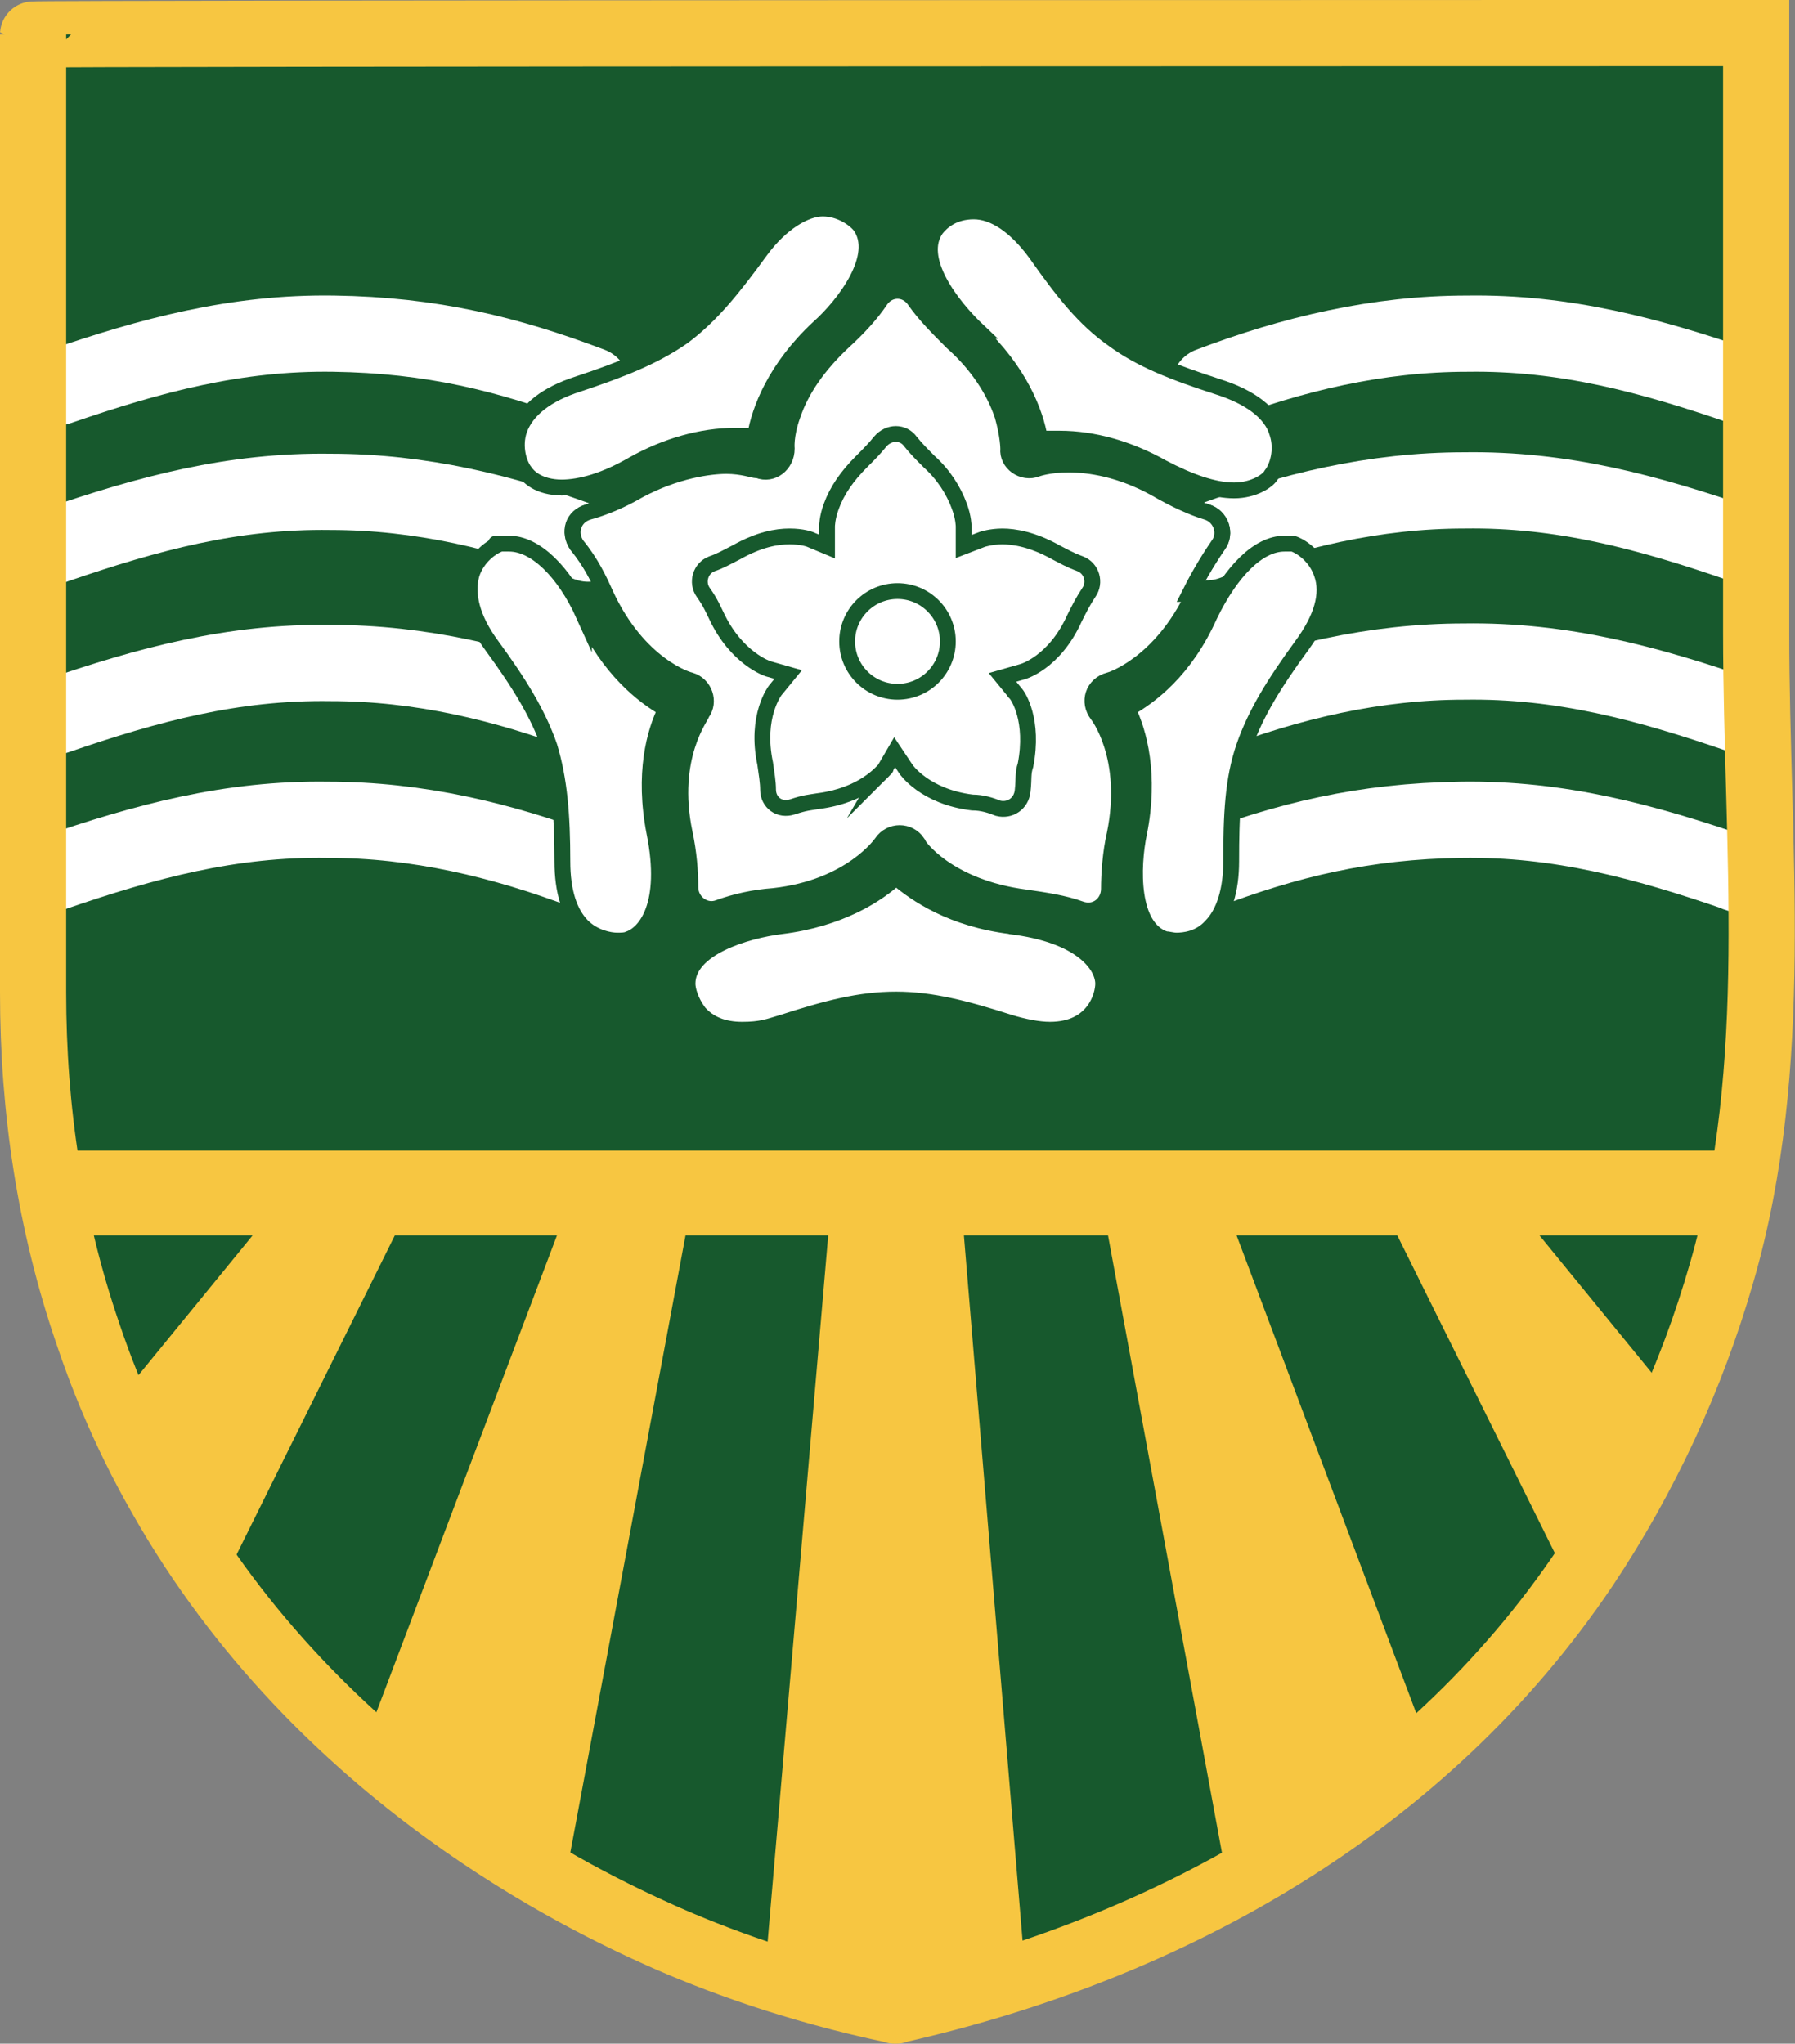
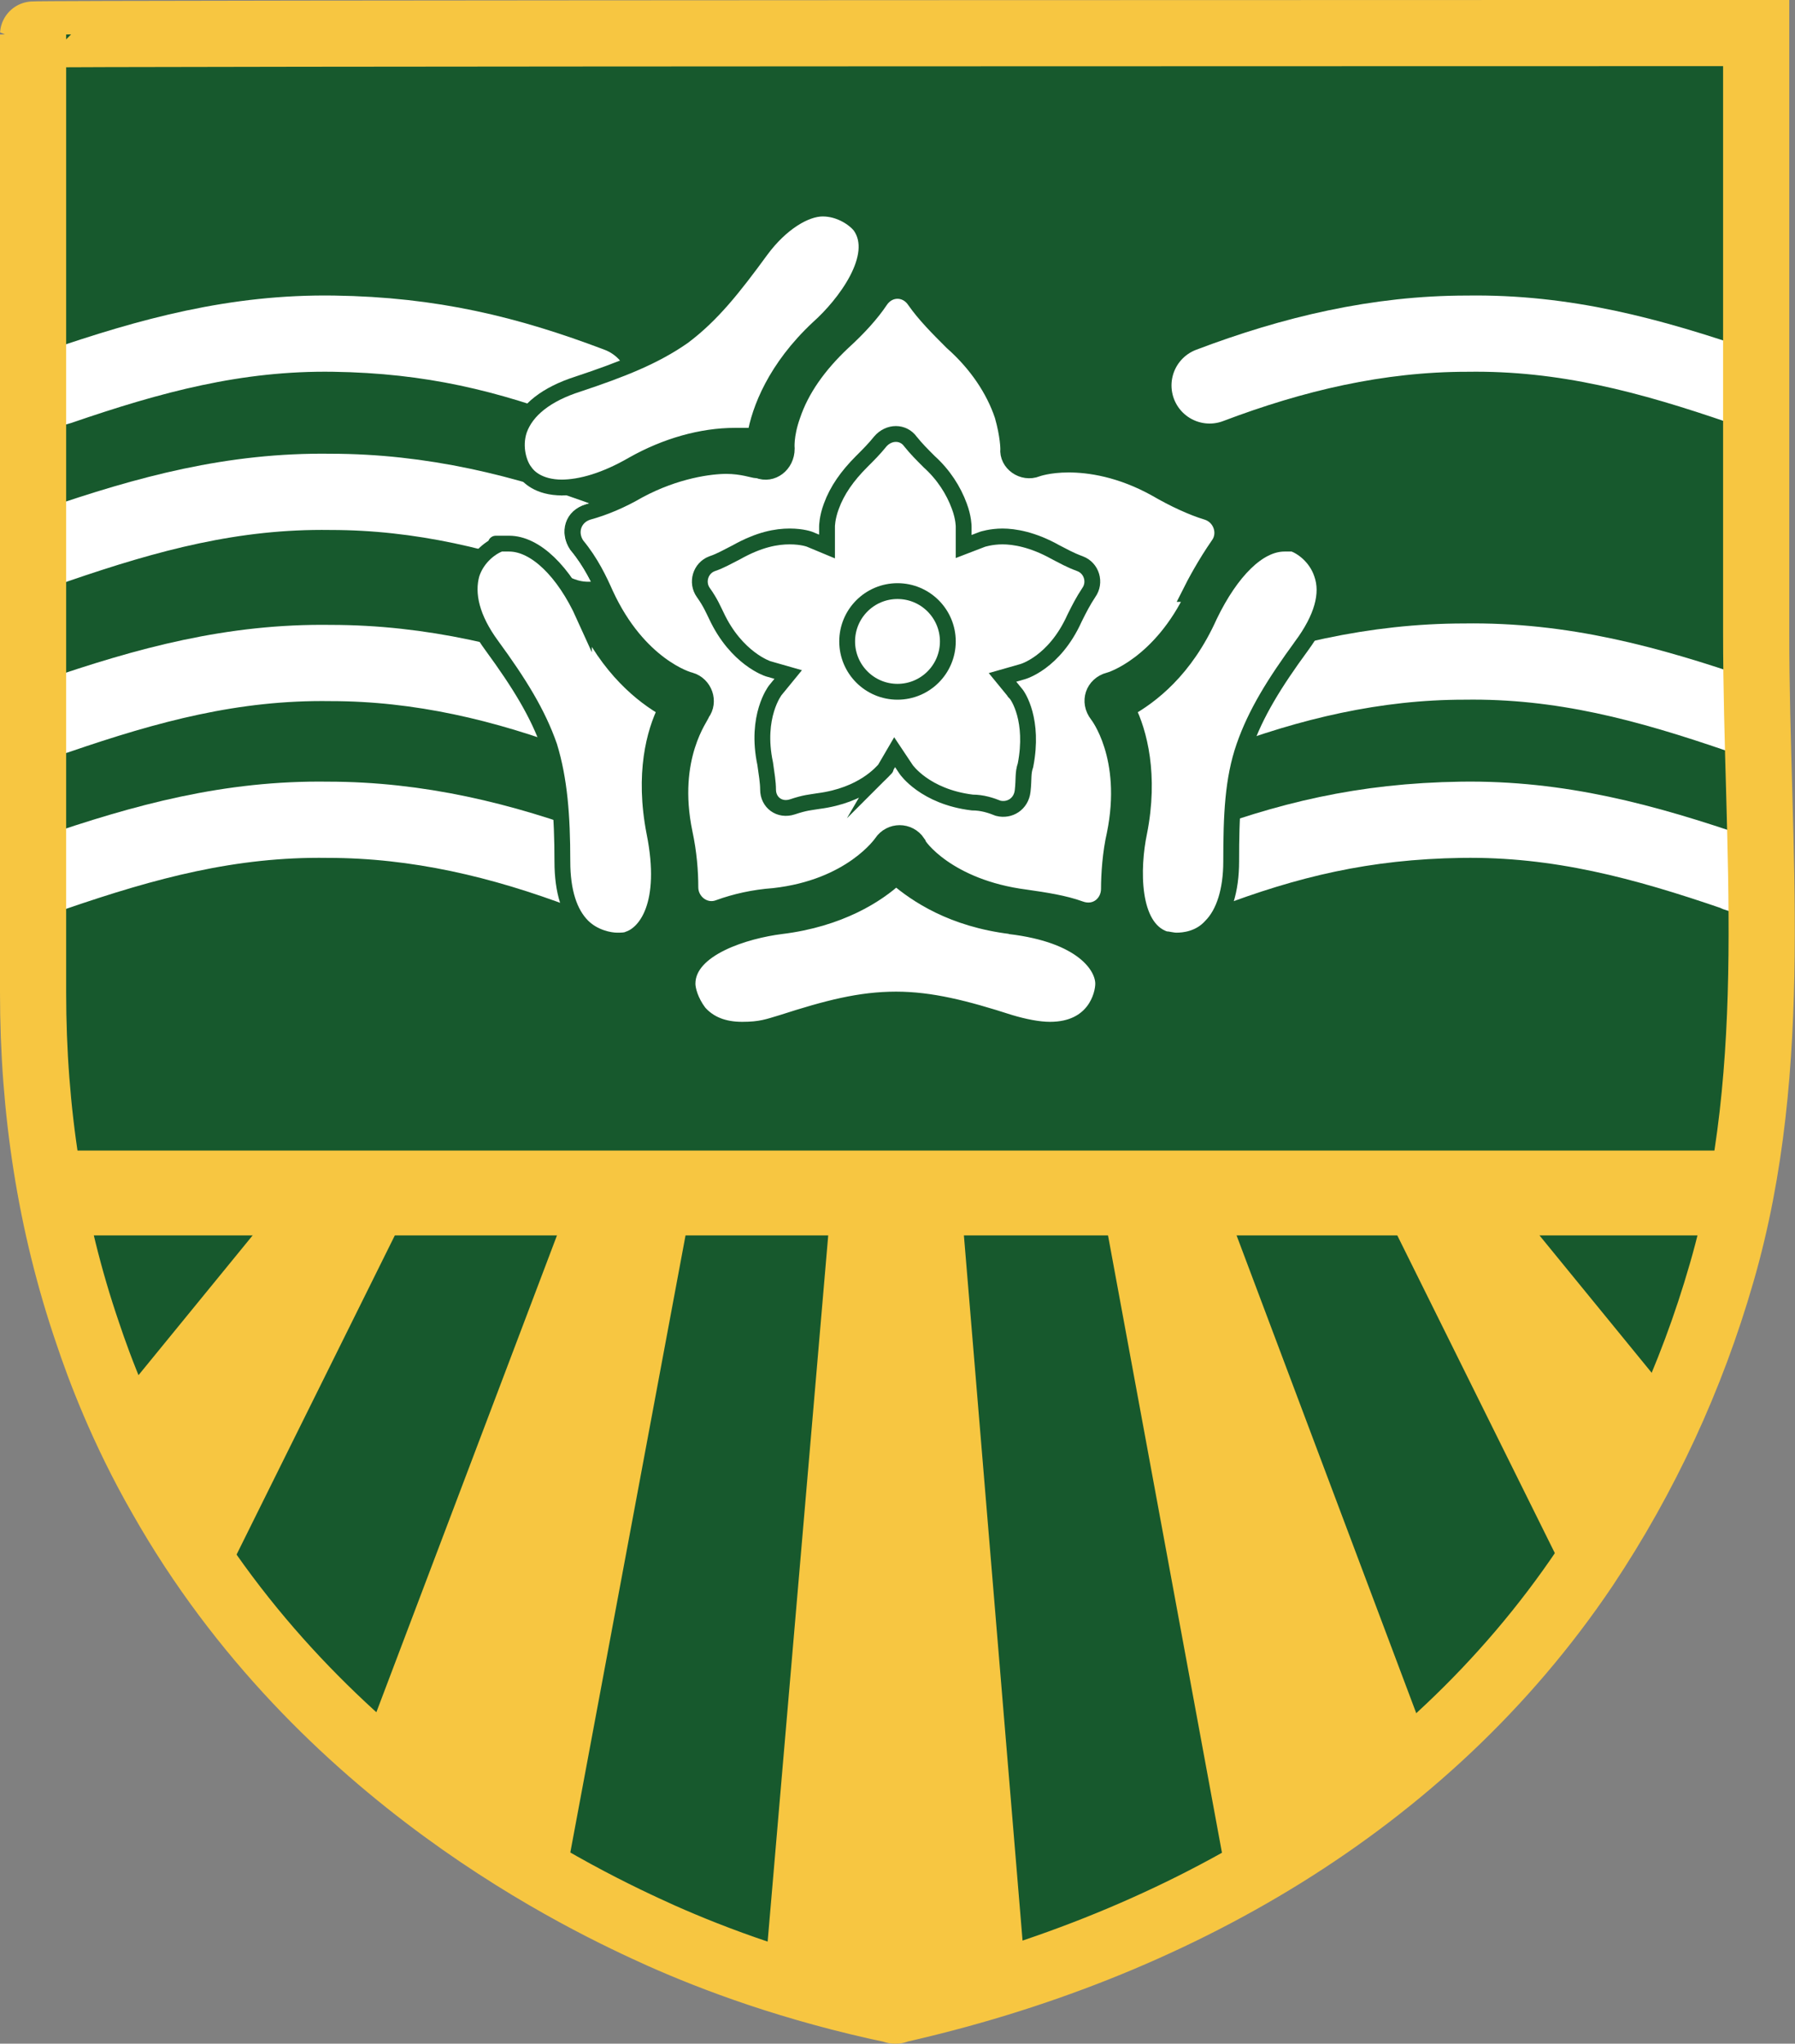
<svg xmlns="http://www.w3.org/2000/svg" version="1.1" viewBox="0 0 124.8 142.1">
  <rect x="0" y="0" width="124.8" height="142.1" fill="#808080" stroke="none" />
  <defs>
    <style> .cls-1, .cls-2, .cls-3 { fill: none; } .cls-4 { fill: #f7c641; } .cls-2 { stroke: #f7c641; stroke-width: 4.6px; } .cls-2, .cls-3 { stroke-linecap: round; } .cls-2, .cls-5 { stroke-miterlimit: 10; } .cls-3 { stroke: #fff; stroke-linejoin: round; stroke-width: 5.3px; } .cls-6 { fill: #17592d; } .cls-5 { fill: #fff; stroke: #17592d; stroke-width: 1.1px; } .cls-7 { clip-path: url(#clippath); } </style>
    <clipPath id="clippath">
      <path class="cls-1" d="M61.7,139.5c-21.2-4.7-40.3-16.5-51.1-35.8-6.2-11-8.9-22.6-8.9-35.2V2.2h0c0-.1,119.8-.1,119.8-.1,0,13.9,0,27.8,0,41.7,0,14.9,1.8,30-2.4,44.5-2.1,7.3-5.3,14.2-9.5,20.5-11.1,16.5-28.8,26.5-48,30.8" />
    </clipPath>
  </defs>
  <g>
    <g id="Layer_1">
      <g>
        <path class="cls-6" d="M61.7,139.5c-21.2-4.7-40.3-16.5-51.1-35.8-6.2-11-8.9-22.6-8.9-35.2V2.2h0c0-.1,119.8-.1,119.8-.1,0,13.9,0,27.8,0,41.7,0,14.9,1.8,30-2.4,44.5-2.1,7.3-5.3,14.2-9.5,20.5-11.1,16.5-28.8,26.5-48,30.8" />
        <path class="cls-6" d="M61.7,139.5c-21.2-4.7-40.3-16.5-51.1-35.8-6.2-11-8.9-22.6-8.9-35.2V2.2h0c0-.1,119.8-.1,119.8-.1,0,13.9,0,27.8,0,41.7,0,14.9,1.8,30-2.4,44.5-2.1,7.3-5.3,14.2-9.5,20.5-11.1,16.5-28.8,26.5-48,30.8" />
        <g class="cls-7">
          <g>
            <g>
              <path class="cls-3" d="M2.8,27.3c.4-.1.9-.3,1.3-.4,6.4-2.2,12.3-3.8,19.1-3.7s12.1,1.4,17.9,3.6" />
              <path class="cls-3" d="M121.1,26.9c-6.4-2.2-12.3-3.8-19.1-3.7-6.2,0-12.1,1.4-17.9,3.6" />
            </g>
            <g>
              <path class="cls-3" d="M2.3,38.4c.5-.2,1.1-.3,1.6-.5,6.4-2.2,12.3-3.8,19.1-3.7,6.2,0,12.1,1.4,17.9,3.6" />
-               <path class="cls-3" d="M120.9,37.8c-6.4-2.2-12.3-3.8-19.1-3.7-6.2,0-12.1,1.4-17.9,3.6" />
            </g>
            <g>
              <path class="cls-3" d="M2.3,50.3c.5-.2,1-.3,1.6-.5,6.4-2.2,12.3-3.8,19.1-3.7,6.2,0,12.1,1.4,17.9,3.6" />
              <path class="cls-3" d="M120.9,49.7c-6.4-2.2-12.3-3.8-19.1-3.7-6.2,0-12.1,1.4-17.9,3.6" />
            </g>
            <g>
              <path class="cls-3" d="M2.3,61.2c.5-.1.9-.3,1.4-.5,6.4-2.2,12.3-3.8,19.1-3.7,6.2,0,12.1,1.4,17.9,3.6" />
              <path class="cls-3" d="M121.1,60.8c-.1,0-.3,0-.4-.1-6.4-2.2-12.3-3.8-19.1-3.7s-12.1,1.4-17.9,3.6" />
            </g>
            <path class="cls-5" d="M82.7,41.3c.4-.8,1.1-2.1,2-3.4.6-.8.2-2-.8-2.3s-2.3-.9-3.5-1.6c-2.5-1.4-4.7-1.7-6.1-1.7s-2.2.3-2.2.3h0c-1,.4-2.1-.4-2-1.4h0c0,0,0,0,0,0,0,0,0-.9-.4-2.3-.6-1.8-1.8-3.6-3.5-5.1-1-1-1.9-1.9-2.6-2.9-.6-.9-1.8-.9-2.4,0-.7,1-1.5,1.9-2.6,2.9-1.7,1.6-2.9,3.3-3.5,5.1-.5,1.4-.4,2.3-.4,2.3h0c0,1.1-1,1.9-2,1.5h0s0,0-.1,0c-.2,0-1-.3-2.1-.3s-3.5.3-6.1,1.7c-1.2.7-2.4,1.2-3.5,1.5s-1.4,1.4-.8,2.3c1,1.2,1.6,2.5,2,3.4,2.3,5,5.8,6,5.9,6h0c1,.3,1.4,1.5.8,2.3h0c0,.2-2.3,3-1.2,8.3.3,1.4.4,2.7.4,3.8,0,1,1,1.8,2,1.4s2.4-.7,3.8-.8c5.4-.6,7.5-3.7,7.5-3.7h0c.6-.9,1.9-.9,2.5,0h0c0,.2,2.1,3.1,7.5,3.8,1.4.2,2.7.4,3.8.8,1,.3,2-.4,2-1.4,0-1.2.1-2.5.4-3.8,1.1-5.4-1.2-8.3-1.2-8.3h0c-.7-.9-.3-2.1.8-2.4h0c.1,0,3.6-1.1,5.9-6Z" />
            <g>
              <g>
                <path class="cls-5" d="M70.3,64.4c-4.1-.5-6.6-2.2-8-3.4-1.3,1.2-3.9,2.9-8,3.4-2.4.3-6.5,1.5-6.5,4,0,.4.2,1.2.8,2,.7.8,1.7,1.2,3,1.2s1.8-.2,2.8-.5c3.1-1,5.4-1.6,7.9-1.6,2.4,0,4.8.6,7.9,1.6,1,.3,2,.5,2.8.5,3.1,0,3.7-2.4,3.7-3.2,0-1.2-1.4-3.4-6.5-4Z" />
                <path class="cls-5" d="M90.5,44.9c1.4-1.9,1.9-3.6,1.4-5-.4-1.2-1.4-1.9-2-2.1-.2,0-.4,0-.6,0-1.8,0-3.7,1.9-5.2,5-1.7,3.8-4.1,5.6-5.7,6.5.8,1.6,1.6,4.6.8,8.6-.5,2.4-.6,6.6,1.8,7.4.2,0,.5.1.8.1h0c.5,0,1.6-.1,2.4-1,.9-.9,1.4-2.5,1.4-4.5,0-3.2.1-5.7.9-8,.8-2.3,2.1-4.4,4-7Z" />
                <path class="cls-5" d="M39,33.9h0c1.4,0,3.1-.5,5-1.6,2.3-1.3,4.8-2,7.1-2s1,0,1.4,0c.3-1.8,1.4-4.7,4.4-7.5,1.8-1.6,4.4-5,2.9-7.1-.4-.5-1.4-1.2-2.6-1.2s-2.9,1-4.3,2.9c-1.9,2.6-3.4,4.5-5.4,6-2,1.4-4.3,2.3-7.3,3.3-2.2.7-3.6,1.8-4.1,3.2-.4,1.2,0,2.4.4,2.9.2.3.9,1.1,2.6,1.1Z" />
-                 <path class="cls-5" d="M67.9,23c3,2.8,4.1,5.7,4.4,7.5.4,0,.9,0,1.4,0,2.3,0,4.8.7,7.1,2,1.9,1,3.6,1.6,5,1.6s2.4-.7,2.6-1.1c.4-.5.8-1.7.4-2.9-.4-1.4-1.9-2.5-4.1-3.2-3.1-1-5.4-1.9-7.3-3.3-2-1.4-3.5-3.3-5.4-6-1.4-1.9-2.9-2.9-4.3-2.9s-2.2.7-2.6,1.2c-1.5,2.1,1.1,5.4,2.9,7.1Z" />
                <path class="cls-5" d="M40.6,42.8c-1.4-3.1-3.4-5-5.2-5s-.4,0-.6,0c-.6.2-1.6.9-2,2.1-.4,1.4,0,3.1,1.4,5,1.9,2.6,3.2,4.7,4,7,.7,2.3.9,4.8.9,8,0,2.1.5,3.6,1.4,4.5.8.8,1.9,1,2.4,1h0c.3,0,.6,0,.8-.1,1.2-.4,2.8-2.4,1.8-7.4-.8-4.1,0-7,.8-8.6-1.6-.9-4-2.8-5.7-6.5Z" />
              </g>
              <g>
                <path class="cls-5" d="M82.7,41.3c.4-.8,1.1-2.1,2-3.4.6-.8.2-2-.8-2.3s-2.3-.9-3.5-1.6c-2.5-1.4-4.7-1.7-6.1-1.7s-2.2.3-2.2.3h0c-1,.4-2.1-.4-2-1.4h0c0,0,0,0,0,0,0,0,0-.9-.4-2.3-.6-1.8-1.8-3.6-3.5-5.1-1-1-1.9-1.9-2.6-2.9-.6-.9-1.8-.9-2.4,0s-1.5,1.9-2.6,2.9c-1.7,1.6-2.9,3.3-3.5,5.1-.5,1.4-.4,2.3-.4,2.3h0c0,1.1-1,1.9-2,1.5h0s0,0-.1,0c-.2,0-1-.3-2.1-.3s-3.5.3-6.1,1.7c-1.2.7-2.4,1.2-3.5,1.5-1,.3-1.4,1.4-.8,2.3,1,1.2,1.6,2.5,2,3.4,2.3,5,5.8,6,5.9,6h0c1,.3,1.4,1.5.8,2.3h0c0,.2-2.3,3-1.2,8.3.3,1.4.4,2.7.4,3.8,0,1,1,1.8,2,1.4,1.1-.4,2.4-.7,3.8-.8,5.4-.6,7.5-3.7,7.5-3.7h0c.6-.9,1.9-.9,2.5,0h0c0,.2,2.1,3.1,7.5,3.8,1.4.2,2.7.4,3.8.8s2-.4,2-1.4.1-2.5.4-3.8c1.1-5.4-1.2-8.3-1.2-8.3h0c-.7-.9-.3-2.1.8-2.4h0c.1,0,3.6-1.1,5.9-6Z" />
                <path class="cls-5" d="M74.8,42.8c.2-.4.5-1,.9-1.6.5-.7.2-1.7-.6-2s-1.1-.5-1.7-.8c-1.6-.9-2.9-1.1-3.7-1.1s-1.4.2-1.4.2l-1.3.5v-1.4c0,0,0,0,0,0,0,0,0-.6-.3-1.4-.4-1.1-1.1-2.2-2.1-3.1-.5-.5-.9-.9-1.3-1.4-.5-.7-1.5-.7-2.1,0-.4.5-.8.9-1.3,1.4-1,1-1.7,2-2.1,3.1-.3.8-.3,1.4-.3,1.4v1.4c0,0-1.2-.5-1.2-.5,0,0-.5-.2-1.4-.2s-2.1.2-3.7,1.1c-.6.3-1.1.6-1.7.8-.8.3-1.1,1.3-.6,2s.7,1.2.9,1.6c1.4,3,3.6,3.7,3.6,3.7l1.4.4-.9,1.1c0,0-1.4,1.8-.7,5.1.1.7.2,1.3.2,1.8,0,.9.8,1.5,1.7,1.2s1.2-.3,1.8-.4c3.1-.4,4.4-2,4.6-2.2s0,0,0,0l.7-1.2.8,1.2c0,0,1.3,1.9,4.6,2.3.7,0,1.3.2,1.8.4.8.2,1.6-.3,1.7-1.2s0-1.2.2-1.8c.6-3.1-.5-4.8-.7-5s0,0,0,0l-.9-1.1,1.4-.4c0,0,2.2-.6,3.6-3.7Z" />
                <circle class="cls-5" cx="62.4" cy="44.6" r="3.5" />
              </g>
            </g>
          </g>
        </g>
        <polygon class="cls-4" points="38.8 85.7 24.9 122.4 31 125.9 39 132.3 47.7 85.7 38.8 85.7" />
        <polygon class="cls-4" points="18.3 85 8.5 97 15.7 109.6 27.6 85.6 18.3 85" />
        <g>
          <polygon class="cls-4" points="85.9 85.7 99.7 122.4 93.6 125.9 85.6 132.3 77 85.7 85.9 85.7" />
          <polygon class="cls-4" points="106.3 85 116.1 97 108.9 109.6 97 85.6 106.3 85" />
        </g>
        <polygon class="cls-4" points="57.6 85.7 53.2 137 64 139.8 71.4 138.6 67 85.7 57.6 85.7" />
        <line class="cls-4" x1="56.5" y1="85.7" x2="68" y2="85.7" />
        <rect class="cls-4" x="3.4" y="80" width="117.7" height="5.6" />
        <rect class="cls-4" x="3.7" y="82.5" width="117.4" height="3.4" />
        <path class="cls-2" d="M62.3,139.8c-7.2-1.5-12.7-3.6-16.3-5.2-5.1-2.3-23.7-10.9-34.8-30.5-2.7-4.7-4.3-9-5.1-11.4-2.6-7.6-3.8-15.5-3.8-23.7V2.4h0c0-.1,119.8-.1,119.8-.1v41.7c0,14.9,1.8,30-2.4,44.5-2.1,7.3-5.3,14.2-9.5,20.5-11.1,16.5-28.8,26.5-48,30.8" />
        <path class="cls-4" d="M3.9,89.8" />
      </g>
    </g>
  </g>
</svg>